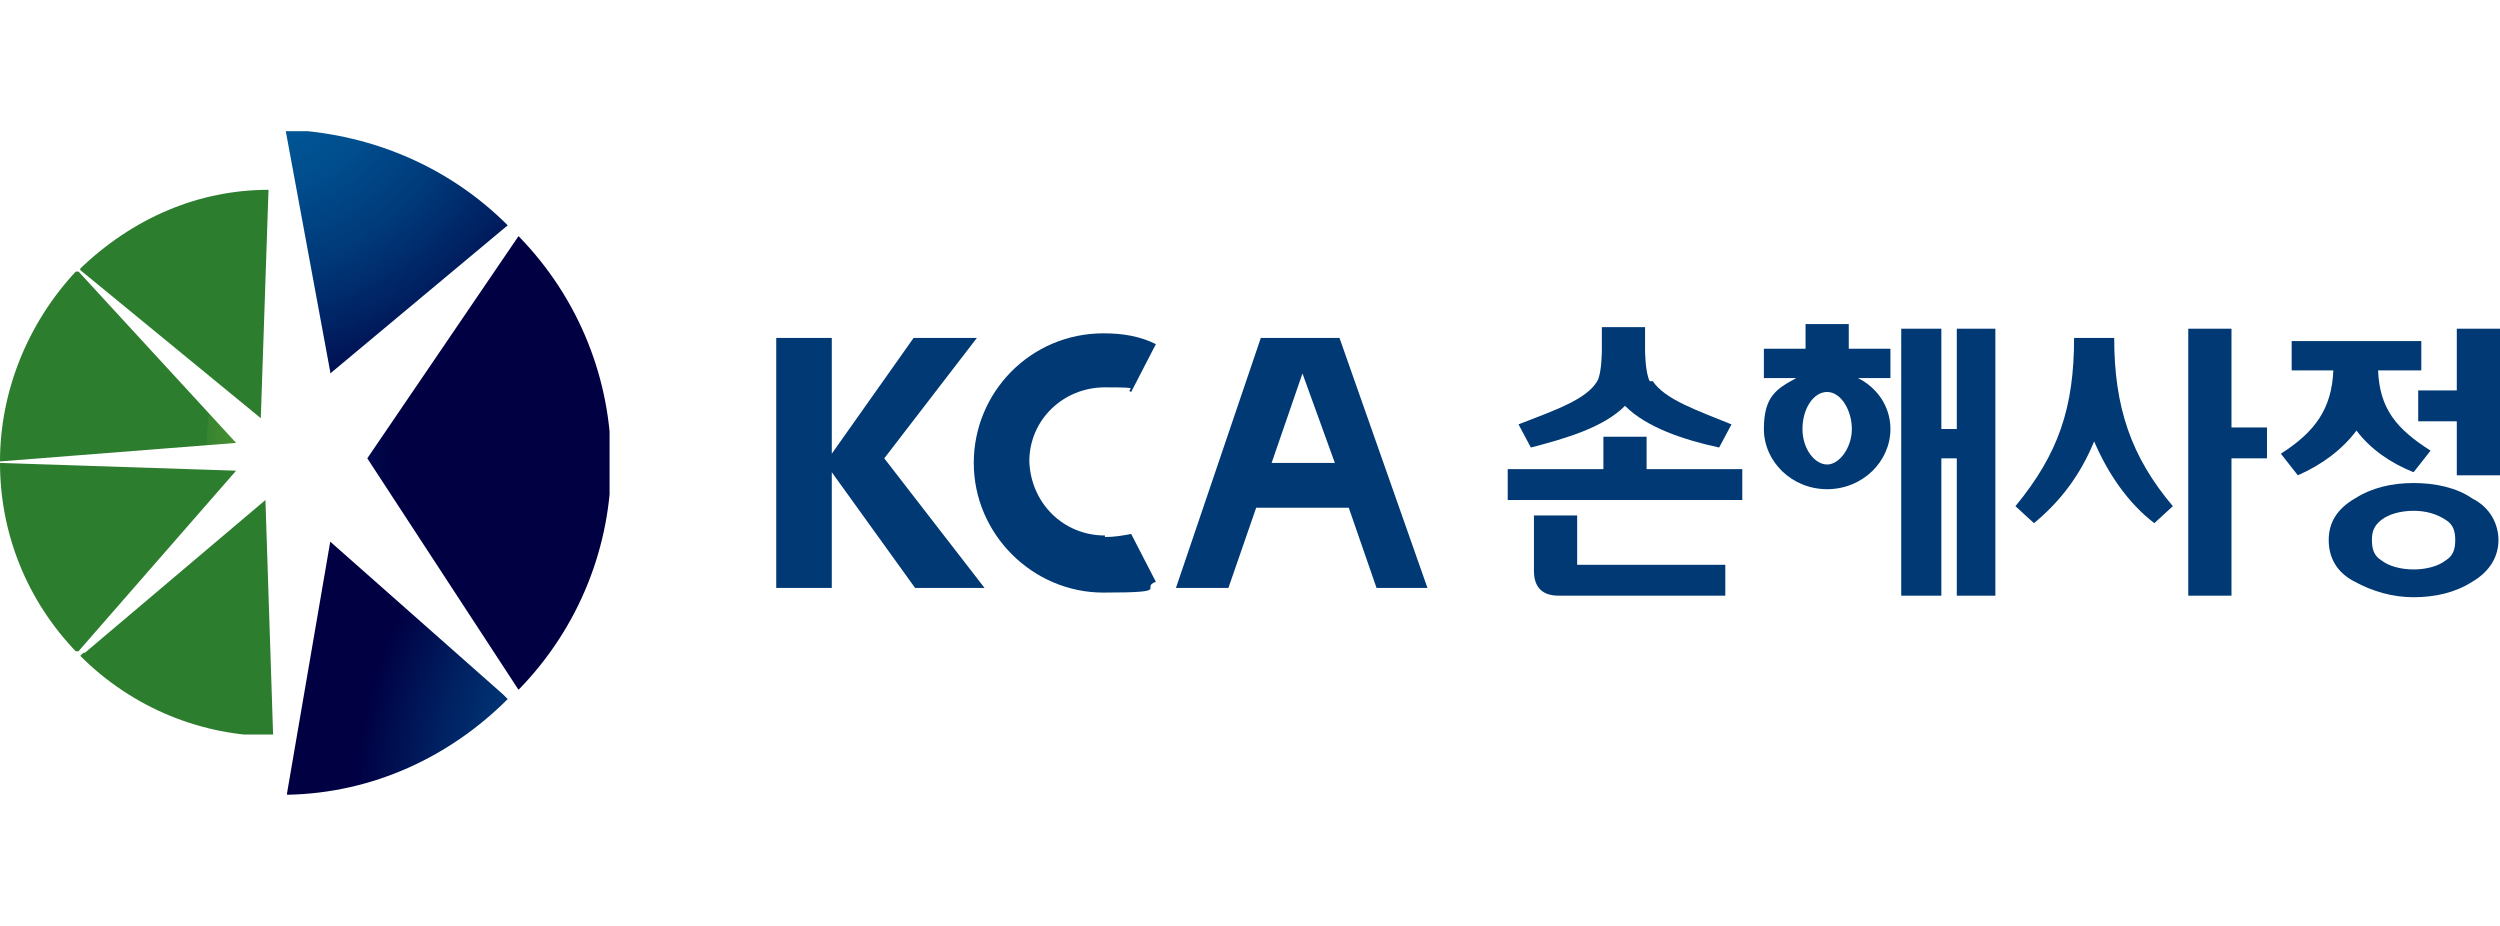
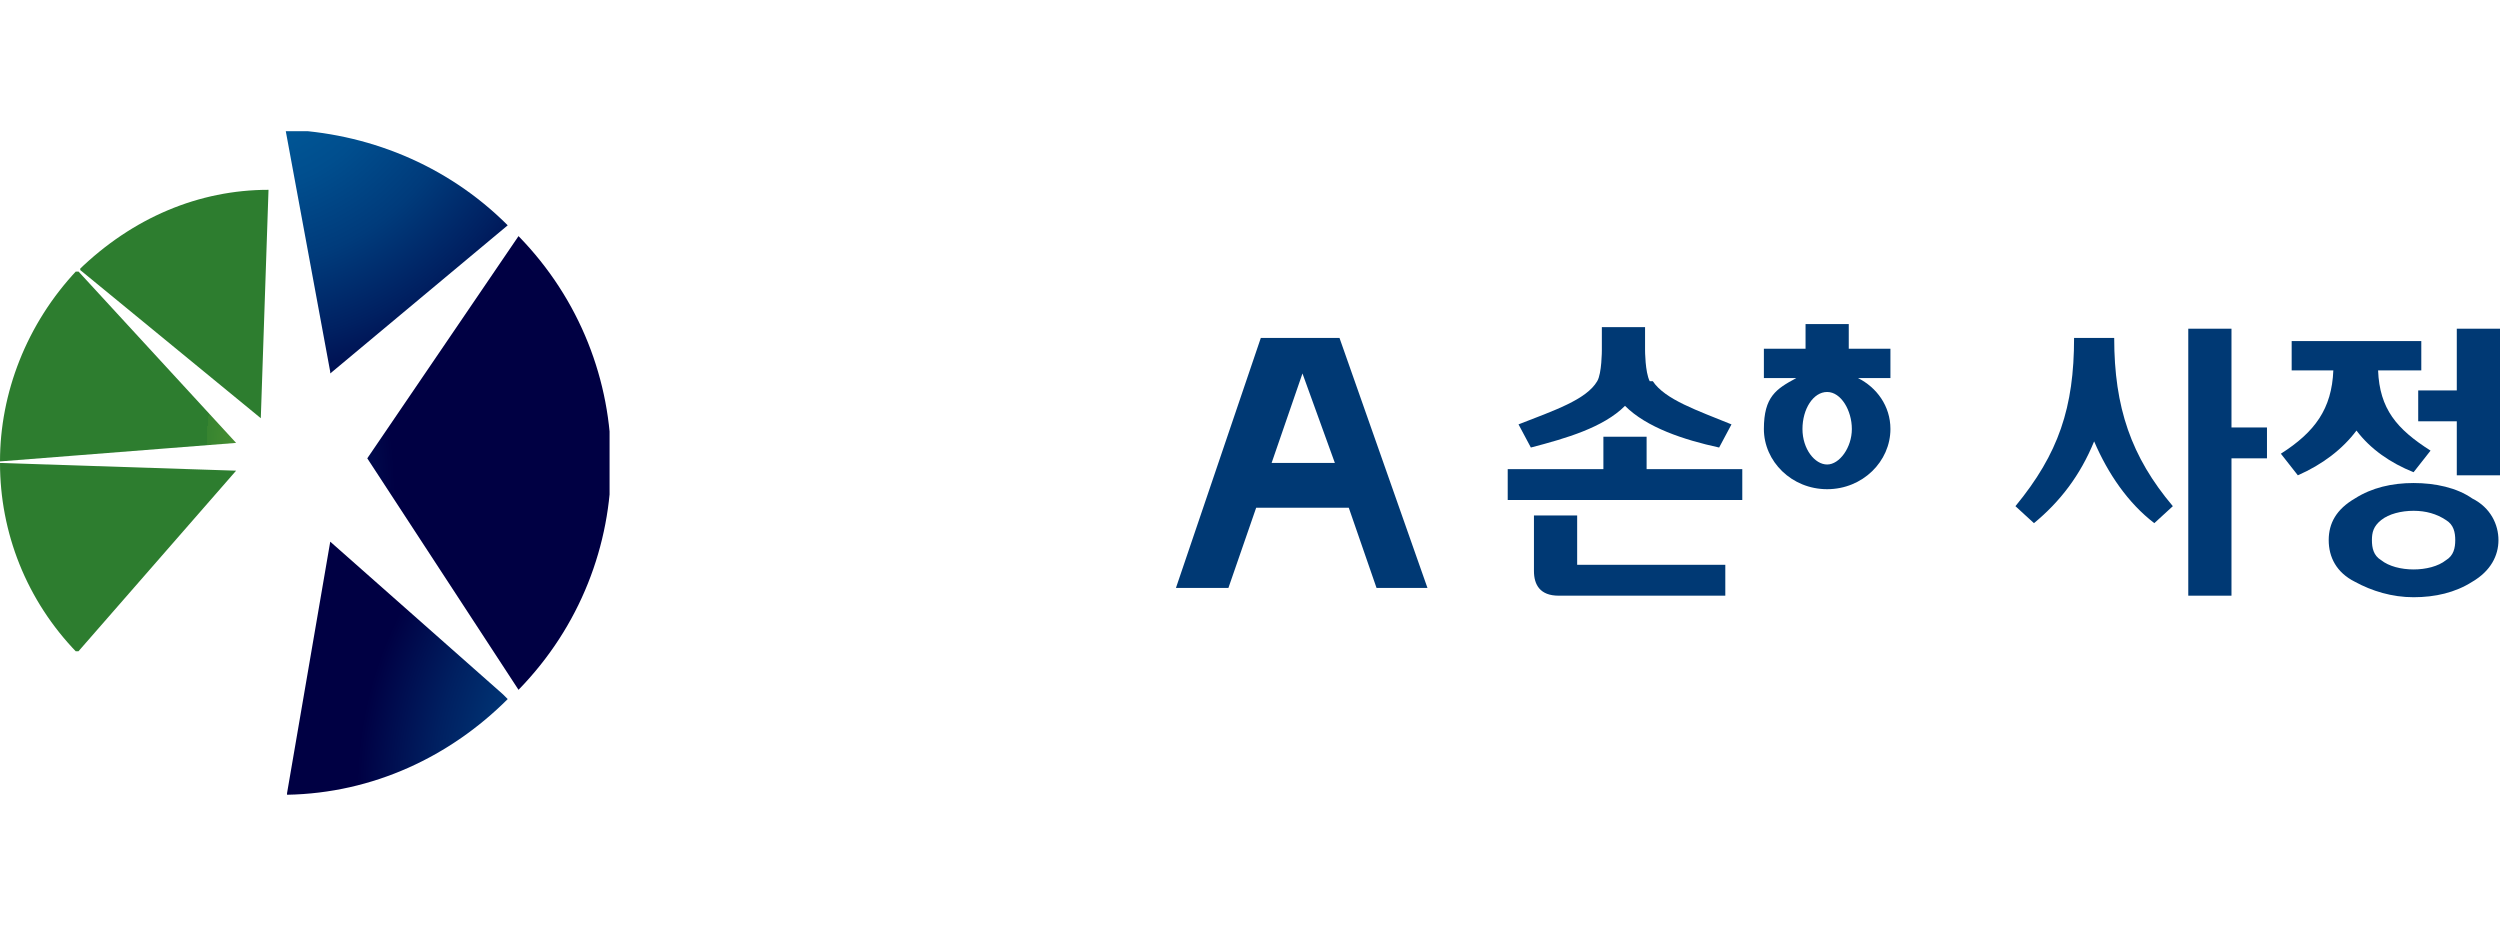
<svg xmlns="http://www.w3.org/2000/svg" xmlns:xlink="http://www.w3.org/1999/xlink" id="_레이어_1" data-name="레이어_1" version="1.1" viewBox="0 0 162 60">
  <defs>
    <style>
      .st0 {
        clip-path: url(#clippath-6);
      }

      .st1 {
        fill: url(#_무제_그라디언트_72);
      }

      .st2 {
        clip-path: url(#clippath-4);
      }

      .st3 {
        fill: #003974;
      }

      .st4 {
        fill: url(#_무제_그라디언트_43);
      }

      .st5 {
        fill: url(#_무제_그라디언트_71);
      }

      .st6 {
        fill: none;
      }

      .st7 {
        clip-path: url(#clippath-1);
      }

      .st8 {
        clip-path: url(#clippath-5);
      }

      .st9 {
        clip-path: url(#clippath-3);
      }

      .st10 {
        fill: url(#_무제_그라디언트_4);
      }

      .st11 {
        fill: url(#_무제_그라디언트_42);
      }

      .st12 {
        clip-path: url(#clippath-2);
      }

      .st13 {
        clip-path: url(#clippath);
      }

      .st14 {
        fill: url(#_무제_그라디언트_41);
      }

      .st15 {
        fill: url(#_무제_그라디언트_7);
      }
    </style>
    <clipPath id="clippath">
      <path class="st6" d="M5.2,17.5h0c0,0,11.7,9.6,11.7,9.6l.5-14.8c-4.5,0-8.8,1.8-12.3,5.2Z" />
    </clipPath>
    <radialGradient id="_무제_그라디언트_4" data-name="무제 그라디언트 4" cx="-710.4" cy="106" fx="-710.4" fy="106" r=".7" gradientTransform="translate(16873.6 -2486.5) scale(23.7)" gradientUnits="userSpaceOnUse">
      <stop offset="0" stop-color="#a6ce39" />
      <stop offset=".2" stop-color="#a1cb39" />
      <stop offset=".4" stop-color="#94c238" />
      <stop offset=".5" stop-color="#7eb336" />
      <stop offset=".7" stop-color="#5f9e33" />
      <stop offset="1" stop-color="#378430" />
      <stop offset="1" stop-color="#2d7d2f" />
    </radialGradient>
    <clipPath id="clippath-1">
      <path class="st6" d="M0,29.9l15.3-1.2-10.3-11.2C1.7,21,0,25.5,0,29.9Z" />
    </clipPath>
    <radialGradient id="_무제_그라디언트_41" data-name="무제 그라디언트 4" cx="-710.4" cy="106.1" fx="-710.4" fy="106.1" r=".7" gradientTransform="translate(16866.5 -2485.6) scale(23.7)" xlink:href="#_무제_그라디언트_4" />
    <clipPath id="clippath-2">
-       <path class="st6" d="M5.4,42.3l-.2.2c3.4,3.4,7.9,5.2,12.5,5.2l-.5-15.3-11.7,9.9Z" />
-     </clipPath>
+       </clipPath>
    <radialGradient id="_무제_그라디언트_42" data-name="무제 그라디언트 4" cx="-710.4" cy="106.1" fx="-710.4" fy="106.1" r=".7" gradientTransform="translate(16870.1 -2486.1) scale(23.7)" xlink:href="#_무제_그라디언트_4" />
    <clipPath id="clippath-3">
      <path class="st6" d="M5,42.3l10.3-11.8-15.3-.5c0,4.5,1.7,8.9,5,12.3Z" />
    </clipPath>
    <radialGradient id="_무제_그라디언트_43" data-name="무제 그라디언트 4" cx="-710.4" cy="106" fx="-710.4" fy="106" r=".7" gradientTransform="translate(16875.5 -2486.7) scale(23.7)" xlink:href="#_무제_그라디언트_4" />
    <clipPath id="clippath-4">
      <path class="st6" d="M23.8,29.7l9.8,15c4-4.1,6-9.4,6-14.7s-2-10.6-6-14.7l-9.8,14.4Z" />
    </clipPath>
    <radialGradient id="_무제_그라디언트_7" data-name="무제 그라디언트 7" cx="-718.9" cy="101" fx="-718.9" fy="101" r=".7" gradientTransform="translate(25809.1 -3594.1) scale(35.9)" gradientUnits="userSpaceOnUse">
      <stop offset="0" stop-color="#005e9d" />
      <stop offset=".2" stop-color="#005a99" />
      <stop offset=".4" stop-color="#004e8e" />
      <stop offset=".6" stop-color="#003b7b" />
      <stop offset=".8" stop-color="#002061" />
      <stop offset="1" stop-color="#000043" />
    </radialGradient>
    <clipPath id="clippath-5">
      <path class="st6" d="M21.4,24.2l11.5-9.6c-4-4-9.2-6-14.4-6.2l2.9,15.7Z" />
    </clipPath>
    <radialGradient id="_무제_그라디언트_71" data-name="무제 그라디언트 7" cx="-745.2" cy="107.7" fx="-745.2" fy="107.7" r=".7" gradientTransform="translate(-3840.1 -26675.9) rotate(-90) scale(35.8)" xlink:href="#_무제_그라디언트_7" />
    <clipPath id="clippath-6">
      <path class="st6" d="M18.6,51.5c5.6-.1,10.6-2.5,14.3-6.2l-.3-.3-11.2-9.9-2.8,16.3Z" />
    </clipPath>
    <radialGradient id="_무제_그라디언트_72" data-name="무제 그라디언트 7" cx="-716.8" cy="86.5" fx="-716.8" fy="86.5" r=".7" gradientTransform="translate(20383.2 16006.8) rotate(45) scale(35.8)" xlink:href="#_무제_그라디언트_7" />
  </defs>
  <g class="st13">
    <rect class="st10" x="5.2" y="12.3" width="12.3" height="14.8" />
  </g>
  <g class="st7">
    <rect class="st14" y="17.6" width="15.3" height="12.3" />
  </g>
  <g class="st12">
    <rect class="st11" x="5.2" y="32.3" width="12.5" height="15.3" />
  </g>
  <g class="st9">
    <rect class="st4" y="29.9" width="15.3" height="12.3" />
  </g>
  <g class="st2">
    <rect class="st15" x="23.8" y="15.3" width="15.7" height="29.4" />
  </g>
  <g class="st8">
    <rect class="st5" x="18.5" y="8.5" width="14.4" height="15.7" />
  </g>
  <g class="st0">
    <polygon class="st1" points="25.8 28 41.1 43.4 25.8 58.7 10.5 43.4 25.8 28" />
  </g>
-   <path class="st3" d="M71.6,34.7c-2.7,0-4.8-2.1-4.9-4.8,0-2.7,2.2-4.8,4.9-4.8s1.2.1,1.7.3l1.6-3.1c-1-.5-2.1-.7-3.4-.7-4.7,0-8.4,3.8-8.4,8.4s3.8,8.4,8.4,8.4,2.3-.3,3.4-.7l-1.6-3.1c-.5.1-1.1.2-1.7.2M63.3,21.9h-4.1l-5.3,7.5v-7.5h-3.6v16.2h3.6v-7.5l5.4,7.5h4.5l-6.5-8.4,6-7.8Z" />
  <path class="st3" d="M86.8,21.9h-5.1l-5.5,16.2h3.4l1.8-5.2h6l1.8,5.2h3.3l-5.7-16.2ZM82.4,30l2-5.8,2.1,5.8h-4Z" />
-   <polygon class="st3" points="126.8 27.8 125.8 27.8 125.8 21.3 123.2 21.3 123.2 38.6 125.8 38.6 125.8 29.7 126.8 29.7 126.8 38.6 129.3 38.6 129.3 21.3 126.8 21.3 126.8 27.8" />
  <path class="st3" d="M107.1,24.7c.8,1.2,2.9,1.9,5.1,2.8l-.8,1.5c-2.3-.5-4.7-1.3-6.1-2.7-1.4,1.4-3.8,2.1-6.1,2.7l-.8-1.5c2.3-.9,4.4-1.6,5.1-2.8.3-.5.3-2,.3-2v-1.5h2.8v1.5c0,0,0,1.4.3,2" />
  <path class="st3" d="M102.2,33.4h-2.8v3.6c0,.9.4,1.6,1.6,1.6h10.8v-2h-9.6v-3.1h0Z" />
  <polygon class="st3" points="103.9 30.4 97.7 30.4 97.7 32.4 112.9 32.4 112.9 30.4 106.7 30.4 106.7 28.3 103.9 28.3 103.9 30.4" />
  <path class="st3" d="M120.4,24.5c1.2.6,2.1,1.8,2.1,3.3,0,2.1-1.8,3.9-4.1,3.9s-4.1-1.8-4.1-3.9.8-2.6,2.1-3.3h-2.1v-1.9h2.7v-1.6h2.8v1.6h2.7v1.9h-2.1ZM116.8,27.8c0,1.3.8,2.3,1.6,2.3s1.6-1.1,1.6-2.3-.7-2.4-1.6-2.4-1.6,1.1-1.6,2.4" />
  <polygon class="st3" points="146.9 27.7 144.6 27.7 144.6 21.3 141.8 21.3 141.8 38.6 144.6 38.6 144.6 29.7 146.9 29.7 146.9 27.7" />
  <path class="st3" d="M134.4,21.9c0,4.5-1,7.5-3.8,10.9l1.2,1.1c1.7-1.4,3-3.1,3.9-5.3.9,2.1,2.2,4,3.9,5.3l1.2-1.1c-2.7-3.2-3.8-6.4-3.8-10.9,0,0-2.7,0-2.7,0Z" />
  <path class="st3" d="M160.2,32.3c-1-.7-2.4-1-3.8-1s-2.7.3-3.8,1c-1.2.7-1.7,1.6-1.7,2.7s.5,2.1,1.7,2.7c1.1.6,2.4,1,3.8,1s2.7-.3,3.8-1c1.2-.7,1.7-1.7,1.7-2.7s-.5-2.1-1.7-2.7M158.5,36.3c-.5.4-1.3.6-2.1.6s-1.6-.2-2.1-.6c-.5-.3-.6-.8-.6-1.3s.1-.9.6-1.3c.5-.4,1.3-.6,2.1-.6s1.5.2,2.1.6c.5.3.6.8.6,1.3s-.1,1-.6,1.3" />
  <polygon class="st3" points="159.2 25.3 156.7 25.3 156.7 27.3 159.2 27.3 159.2 30.8 162 30.8 162 21.3 159.2 21.3 159.2 25.3" />
  <path class="st3" d="M152.7,27.9c.9,1.2,2.2,2.1,3.7,2.7l1.1-1.4c-2.2-1.4-3.3-2.7-3.4-5.2h2.8v-1.9h-8.4v1.9h2.7c-.1,2.5-1.2,4-3.4,5.4l1.1,1.4c1.6-.7,2.9-1.7,3.8-2.9" />
</svg>